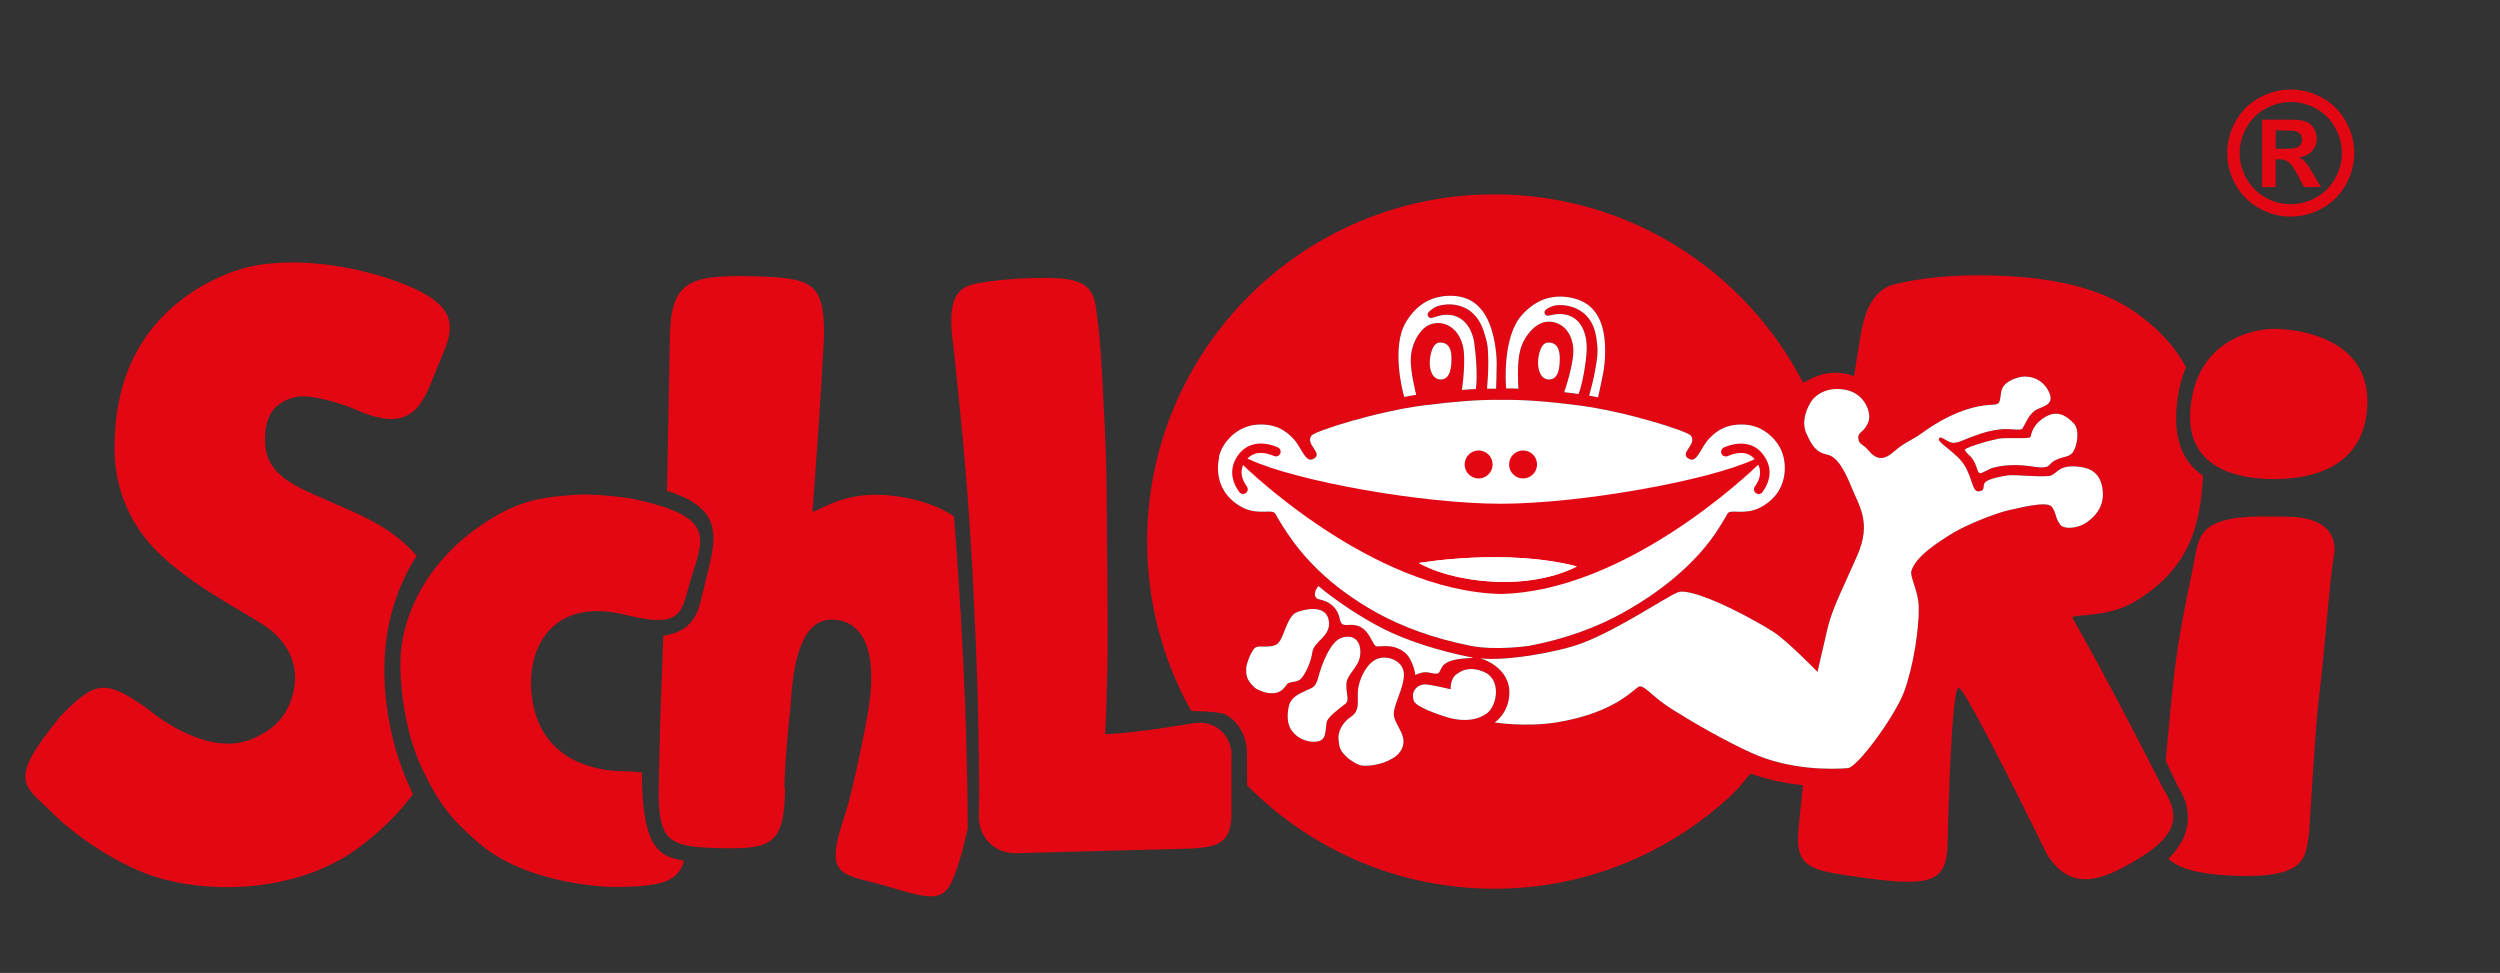
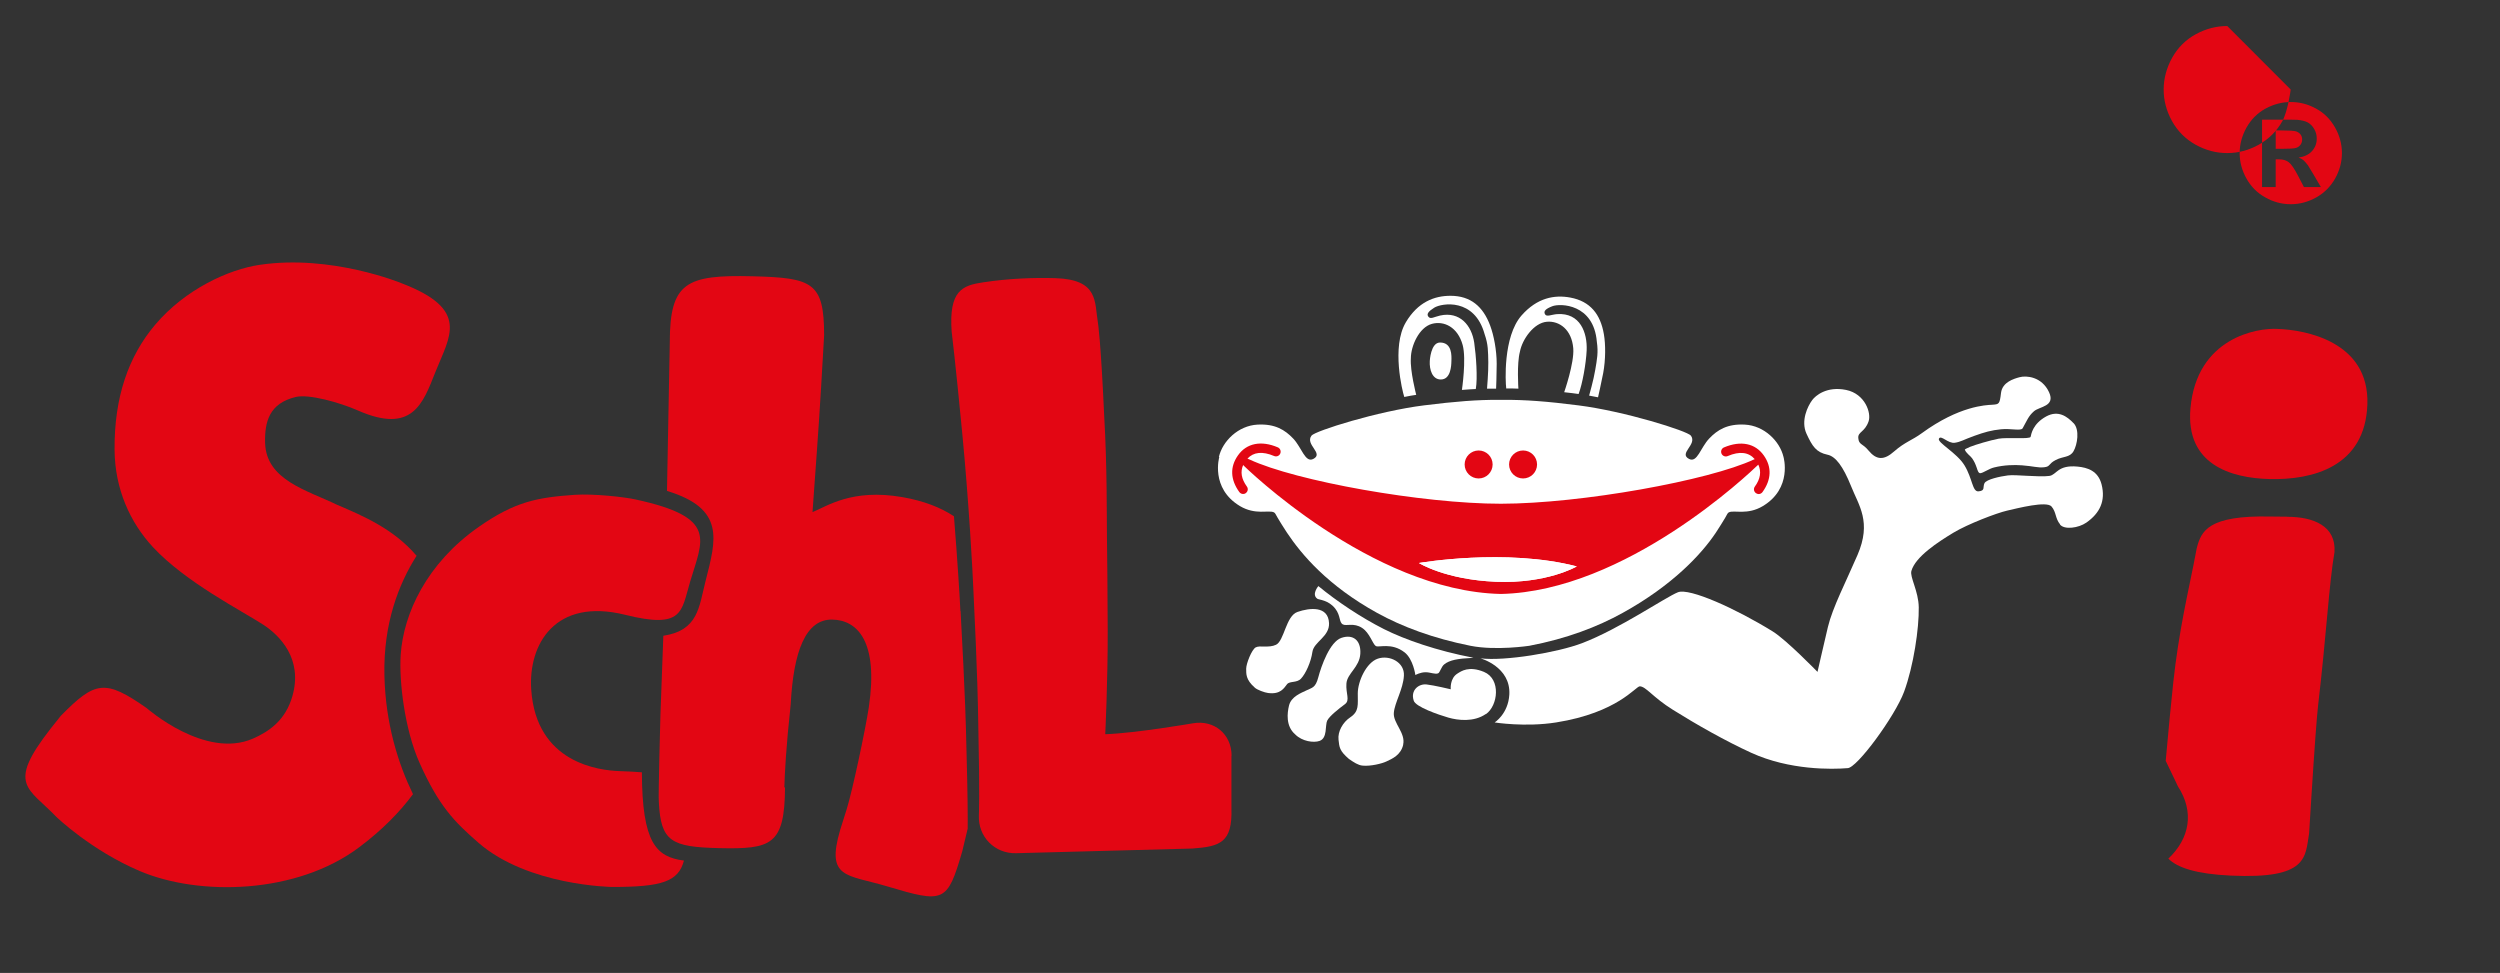
<svg xmlns="http://www.w3.org/2000/svg" viewBox="0 0 294.8 114.73">
  <rect x="0" y="0" width="294.8" height="114.73" fill="#333333" stroke="none" />
  <defs>
    <style>
      .cls-1 {
        fill: #fff;
      }

      .cls-2 {
        fill: #e30613;
      }
    </style>
  </defs>
  <g id="Schlori">
    <path class="cls-2" d="M269.73,60.93l-1.99-.02c-7.37-.16-8.17,1.7-8.7,3.73l-.4,2.06c-.54,2.77-1.73,7.79-2.37,13.79-.24,2.25-.61,6.01-.89,9.23.88,1.81,1.43,2.99,1.43,2.99,1.98,3.04,1.4,6.16-1.12,8.54,1.06,1.07,3.3,1.81,7.35,2,9.15.43,8.78-2.18,9.25-4.99l.25-4.02c.39-6.19.66-9.72.8-10.97.99-8.43,1.31-14.54,1.94-18.16.21-3.09-2.48-4.17-5.57-4.17" />
    <path class="cls-2" d="M174.36,56.42c.91,0,1.65-.74,1.65-1.65s-.74-1.65-1.65-1.65-1.65.74-1.65,1.65.74,1.65,1.65,1.65" />
    <path class="cls-2" d="M179.6,56.42c.91,0,1.65-.74,1.65-1.65s-.74-1.65-1.65-1.65-1.65.74-1.65,1.65.74,1.65,1.65,1.65" />
    <path class="cls-2" d="M185.92,66.8s-3.52,2.05-9.51,1.8c-6-.25-9.09-2.21-9.09-2.21,0,0,10.22-1.78,18.61.4M146.6,54.83s.04.06.04.06c0,0,15.04,14.81,30.33,15.15h.02c14.71-.32,29.28-14.22,30.35-15.25.38.82.25,1.68-.41,2.59-.18.25-.12.59.13.77.1.07.21.11.32.11.17,0,.34-.08.45-.23,1.06-1.47,1.12-2.96.16-4.32-1.01-1.44-2.72-1.79-4.7-.95-.28.12-.41.44-.29.73.12.28.45.41.73.29,1.4-.6,2.47-.47,3.19.36-.03.02-.07.03-.1.04-5.26,2.47-20.37,5.21-29.83,5.22-9.27,0-24.18-2.67-29.65-5.22-.09-.04-.16-.07-.24-.1.72-.78,1.77-.89,3.14-.31.28.12.61,0,.73-.29.12-.28-.01-.61-.29-.73-1.97-.84-3.69-.49-4.7.95-.96,1.36-.9,2.85.16,4.32.11.15.28.23.45.23.11,0,.23-.03.32-.11.25-.18.3-.53.12-.77-.65-.9-.79-1.74-.43-2.55" />
    <path class="cls-2" d="M49.14,65.56c-2.7-3.2-6.41-4.76-9.38-6.03-3.55-1.72-8.38-2.91-8.5-7.31-.06-2.49.49-4.66,3.62-5.41,1.53-.36,5.11.62,7.36,1.61,6.39,2.79,7.63-.83,9.09-4.52,1.68-4.24,4.16-7.39-3.98-10.5,0,0-8.26-3.43-16.73-2.17-3.66.54-8.78,2.88-12.32,7.06-3.14,3.71-4.84,8.53-4.79,14.77.04,4.57,1.8,8.52,4.52,11.45,3.85,4.15,10.44,7.48,13.02,9.16,1.94,1.27,4.67,4,3.44,8.38-.82,2.92-2.79,4.22-4.67,5.05-5.64,2.46-12.51-3.59-12.51-3.59-4.93-3.45-6.08-3.22-10.14.9l-1.2,1.51c-5.21,6.68-2.67,6.91.72,10.45,0,0,4.07,3.91,9.78,6.34,7.07,3,18.51,2.73,25.87-2.79,2.71-2.03,4.78-4.14,6.36-6.27-1.72-3.54-3.24-8.25-3.37-14-.14-6.16,1.71-10.82,3.78-14.09" />
-     <path id="OR_Frosch" data-name="OR Frosch" class="cls-2" d="M242.93,61.84c-.6-.73-.43-1.42-1.01-2.11-.58-.69-3.99.2-5.27.49-1.21.28-4.6,1.57-6.31,2.6-1.82,1.1-4.48,2.83-4.95,4.51-.2.72.84,2.37.87,4.28.04,2.49-.61,6.91-1.73,9.96-1.06,2.87-5.58,9.04-6.67,9.01-1.82.15-6.82.26-11.35-1.81-3.04-1.39-6.46-3.33-9.24-5.07-2.39-1.49-3.16-2.74-3.9-2.77-.49-.01-2.59,3.1-9.87,4.26-3.66.58-7.25,0-7.25,0,0,0,1.6-1.01,1.73-3.29.18-3.29-3.41-4.27-3.41-4.27,2.86.36,9.11-.69,11.99-1.79,4.37-1.66,9.84-5.42,11.3-6,1.36-.54,6.85,1.94,11.18,4.62,1.62,1,5.28,4.77,5.28,4.77,0,0,.68-3,1.23-5.31.54-2.26,2.12-5.31,3.48-8.46,1.7-3.92.16-5.83-.76-8.15-.93-2.31-1.81-3.49-2.77-3.69-1.33-.28-1.79-.98-2.48-2.48-.69-1.51.13-3.24.69-3.98.36-.48,1.67-1.65,3.98-1.18,2.25.46,3,2.74,2.65,3.72-.45,1.28-1.28,1.21-1.21,1.96.07.82.5.6,1.2,1.46.96,1.16,1.84,1.17,3.04.1,1.24-1.09,2.12-1.31,3.25-2.14,4.41-3.22,7.57-3.31,8.27-3.35.85-.06.91-.05,1.07-1.4.16-1.28,1.52-1.67,2.19-1.85.79-.22,2.62-.07,3.47,1.76.79,1.7-1.13,1.68-1.78,2.26-.66.58-.82,1.1-1.33,2-.2.35-1.39,0-2.55.12-1.16.12-1.91.33-3.19.79-1.27.46-1.57.7-2.26.8-.8.12-1.62-.96-1.87-.49-.24.46,2.11,1.67,3.01,3.15.96,1.58.92,3.13,1.65,3.07.84-.07.48-.5.71-.96.23-.46,1.84-.8,2.76-.92.93-.12,3.61.23,4.89.06.87-.12.95-1.33,3.33-1.1,1.15.11,2.42.49,2.83,2.11.49,1.94-.21,3.38-1.79,4.49-.95.66-2.6.87-3.12.23M175.2,84.2c-1.42.98-3.3.74-4.41.42-1.11-.32-3.91-1.27-4.09-2.02-.39-1.22.6-1.99,1.52-1.89.9.1,2.85.57,2.85.57,0,0-.13-1.29.8-1.86.43-.27,1.33-.93,3.12-.19,2.04.85,1.65,4,.23,4.98M165.63,76.93c-1.56-1.21-3.07-.52-3.41-.76-.37-.26-.7-1.54-1.61-2.13-.99-.64-1.85-.18-2.26-.41-.47-.25-.24-1.01-.89-1.85-.79-1.03-1.93-1.05-2.11-1.17-.74-.5.11-1.5.11-1.5,2.22,1.83,5.03,3.7,7.73,5.07,2.46,1.24,6.25,2.56,10.55,3.38,0,0-.15.02-.16.02-1.62.08-2.66.24-3.3.78-.34.29-.48.95-.7,1.04-.37.14-.88-.12-1.45-.13-.64-.01-1.23.33-1.23.33,0,0-.25-1.88-1.28-2.68M165.47,87.8c-.28,1.26-1.33,1.68-1.98,1.99-.51.25-1.88.59-2.83.49-.51-.05-1.01-.38-1.6-.79-1.12-.97-1.12-1.37-1.22-2.26-.11-.96.5-2.06,1.39-2.65,1.06-.71.87-1.47.88-2.83.01-1.41,1-3.62,2.36-4.08,1.37-.47,3.18.41,3.08,2.01-.09,1.6-1.1,3.19-1.19,4.39-.09,1.2,1.41,2.37,1.1,3.73M156.51,84.95c-.28.6.05,2.08-.91,2.42-.68.24-2.05.07-2.88-.78-1.12-.97-.93-2.52-.72-3.39.26-1.07,1.44-1.49,2.08-1.8.64-.32,1.04-.27,1.37-1.52.36-1.36,1.36-4.19,2.72-4.66,1.36-.47,2.33.26,2.24,1.86-.09,1.6-1.55,2.32-1.64,3.52-.09,1.2.46,1.97-.18,2.44-.65.48-1.84,1.41-2.08,1.93M149.54,81.72c-.43-.05-1.3-.38-1.56-.62-1.11-.97-1.02-1.65-1.03-2.25,0-.59.65-2.25,1.12-2.51.5-.27,1.54.1,2.4-.31.97-.46,1.16-3.4,2.53-3.87,1.44-.5,3.63-.74,3.72,1.32.07,1.6-1.79,2.2-1.96,3.39-.17,1.21-.8,2.58-1.35,3.16-.49.52-1.33.26-1.64.65-.35.44-.75,1.23-2.23,1.04M143.73,53.88c.44-1.87,2.28-3.69,4.56-3.81,2.06-.11,3.23.62,4.2,1.64,1.01,1.06,1.41,2.9,2.37,2.41,1.29-.66-1-1.69-.21-2.75.41-.55,7.82-2.89,13.27-3.57,3.68-.46,6.32-.67,8.87-.65h.46c2.55-.02,5.19.18,8.87.65,5.45.69,12.86,3.02,13.27,3.57.78,1.06-1.5,2.09-.21,2.75.96.49,1.35-1.34,2.37-2.41.97-1.02,2.14-1.75,4.2-1.64,2.28.12,4.12,1.94,4.56,3.81,0,0,1.08,3.69-2.44,5.8-1.82,1.09-3.38.44-3.99.73-.18.08-.19.22-.45.65-.26.43-.62,1.03-1.09,1.74-1.73,2.6-5.19,6.27-11.01,9.48-2.96,1.64-6.58,3.03-10.99,3.87,0,0-3.94.6-6.95,0-4.4-.88-8.03-2.24-10.99-3.87-5.82-3.21-8.92-6.88-10.65-9.48-.47-.71-.83-1.31-1.09-1.74-.26-.43-.27-.56-.45-.65-.62-.29-2.17.35-3.99-.73-3.53-2.11-2.44-5.8-2.44-5.8M171.15,42.57c-.01.57-.08,2.18-1.25,2.18-.99,0-1.36-1.14-1.3-2.18,0,0,.1-2.18,1.21-2.18,1.44,0,1.36,1.59,1.34,2.18M165.76,38.03c1.43-2.42,3.38-3.15,5.28-3.15,2.39,0,3.85,1.28,4.68,3.51.43,1.14.77,2.92.77,4.51,0,1.22-.07,2.93-.07,2.93,0,0-.23,0-.53,0-.17,0-.35,0-.54,0,0,0,.17-1.97.15-3.11-.03-1.27,0-2.07-.43-3.3-1.19-4.34-5.09-3.67-5.94-3.14-.7.44-.94.76-.69,1.07.25.33.67.02,1.37-.14,2.34-.52,3.73,1.17,4.03,3.2.22,1.52.41,4.17.19,5.44,0,.04-.12.03-.12.03,0,0-.32.02-.55.03-.17.01-.97.07-.97.07,0,0,.54-3.63.09-5.29-.58-2.12-2.2-2.89-3.63-2.5-1.5.41-2.48,2.59-2.48,4.06-.11,1.45.63,4.31.63,4.31,0,0-.45.07-.63.1-.16.03-.78.15-.78.15,0,0,0-.03-.02-.08-.19-.57-1.51-5.83.2-8.71M183.92,42.57c-.01.57-.08,2.18-1.25,2.18-.98,0-1.36-1.14-1.3-2.18,0,0,.1-2.18,1.21-2.18,1.44,0,1.36,1.59,1.34,2.18M179.41,37.21c1.85-2.11,3.91-2.47,5.77-2.12,2.35.44,3.55,1.97,3.95,4.32.21,1.2.21,3.01-.08,4.58-.23,1.2-.61,2.86-.61,2.86,0,0-.23-.04-.52-.1-.16-.03-.35-.07-.53-.1,0,0,.54-1.9.72-3.03.21-1.25.38-2.04.19-3.32-.37-4.49-4.32-4.55-5.25-4.19-.77.3-1.06.57-.87.93.19.37.72.06,1.43,0,2.75-.19,3.58,2.22,3.49,4.27-.07,1.53-.49,3.94-.95,5.15,0,0-.51-.07-.74-.1-.17-.02-.96-.11-.96-.11,0,0,1.21-3.46,1.07-5.18-.18-2.2-1.63-3.25-3.1-3.13-1.55.12-2.92,2.08-3.19,3.53-.38,1.41-.18,4.36-.18,4.36,0,0-.46-.02-.64-.02-.17,0-.8,0-.8,0,0,0,0-.03,0-.08-.08-.6-.4-6.01,1.81-8.53M244.51,49.89c.75.77.45,2.55,0,3.32-.45.77-1.22.57-2.11,1.04-.89.46-.59.77-1.36.85-.77.08-1.25-.13-2.61-.23-.91-.07-2.1-.04-3.28.25-.63.15-1.29.66-1.64.68-.23.01-.33-.4-.41-.63-.18-.51-.28-.73-.55-1.13-.19-.28-.76-.64-.86-1.04,0,0,.21-.14.6-.3.66-.27,2.4-.78,3.39-.97.99-.18,3.69.09,3.77-.22.08-.32.24-1.52,1.83-2.4,1.43-.78,2.47,0,3.22.78M255.14,93.12s-2.67-5.26-5.5-10.65c-2.82-5.36-5.06-9.21-5.26-9.64-.19-.43,4.06.05,7.24-1.82,6.87-4.03,7.88-9.58,8.15-14.92-2.07-1.4-3.45-3.86-3.11-8,.16-1.9.56-3.48,1.12-4.79-1.2-2.24-2.9-4.13-5.1-5.84-4.01-3.12-9.33-4.69-17.3-4.96-5.06-.18-9.2.33-11.99,1.03-3.06.76-3.71,4.39-4.03,6.29-.21,1.23-.45,2.78-.73,4.54-.87-.35-1.71-.43-2.41-.4-2.31.07-3.49,1.38-3.64,1.1-6.81-13.15-20.54-22.14-36.37-22.14-22.61,0-40.94,18.33-40.94,40.94,0,7.26,1.89,14.07,5.2,19.98,1.05.02,2.8.08,3.68.3,1.3.33,2.89,2.27,2.89,4.54,0,1.26.01,2.8.02,3.92,7.43,7.53,17.74,12.2,29.15,12.2,10.2,0,19.53-3.74,26.7-9.92,2.3-1.84,3.37-3.68,3.52-3.64,2.61.87,4.62,1.21,6.17,1.34-.39,3.93-.5,5-.5,5-.53,4.85,1.42,5.07,7.53,5.91,8.06,1.11,9.92.57,10.03-3.99,0,0,.37-18.4,1.31-18.4.83,0,10.4,19.63,10.4,19.63,2.79,4.45,6.4,3.16,10.5.71,4.09-2.45,5.68-4.63,3.26-8.36" />
    <path class="cls-2" d="M113.25,72.04c-.06-1.3-.33-5.82-.76-11.16-1.57-1.04-3.57-1.82-6.09-2.26-5.97-1.04-8.95,1.12-10.59,1.77.32-4.54.72-9.69,1.01-14.66.29-4.97.36-6.18.36-6.18,0-6.25-1.36-6.79-8.4-6.97-7.9-.2-9.8.72-9.8,7.83,0,0-.17,9.24-.33,17.48,6.9,2.09,5.79,5.75,4.56,10.58-.8,3.13-.85,5.86-4.99,6.5l-.34,9.24s-.28,10-.19,10.38c.23,4.62,1.44,5.29,7.09,5.42,6.19.14,7.74-.35,7.79-7.15l-.08-.02c.04-1.58.2-4.73.75-9.8.32-6.17,1.74-10.04,4.9-9.98,2.99.06,5.46,2.6,4.31,10.33-.42,2.78-1.95,9.91-2.6,12l-.78,2.48c-1.68,5.75.74,5.22,5.55,6.65,6.71,2,7.08,1.94,8.85-4.14,0,0,.26-1.08.64-2.68.01-1.28,0-4.03-.14-9.09-.14-7.16-.62-14.68-.7-16.56" />
    <path class="cls-2" d="M145.23,89.12c0-2.54-2.05-4.26-4.55-3.83,0,0-6.7,1.16-10.35,1.29,0,0,.31-6.25.29-12.24-.01-4.18-.06-8.97-.09-11.2-.03-2.29.03-7.93-.32-14.03-.41-9.08-.74-11.03-.74-11.03-.42-2.5.11-5.13-5.06-5.28-2.39-.07-5.37.02-8.52.5-2.4.36-4.02.96-3.67,5.81,0,0,.43,3.47,1.25,12,.78,8.07,1.24,16.57,1.31,18.43.07,1.88.5,9.4.59,16.57.17,7.63.06,10.01.06,10.01-.12,2.54,1.86,4.56,4.39,4.49l20.78-.55c3.28-.24,4.74-.7,4.61-4.74v-6.21Z" />
    <path class="cls-2" d="M268.63,38.79c-2.45-.17-9.59,1.04-10.33,9.34-.6,6.61,4.7,8.25,9.35,8.36,5.03.12,11.26-1.43,11.51-8.81.25-7.47-7.43-8.78-10.53-8.89" />
    <path class="cls-2" d="M75.68,91.07c-.76-.06-1.62-.11-2.61-.14-2.41-.08-9.86-.93-10.43-9.64-.35-5.3,2.81-10.85,11.09-8.79,6.86,1.71,6.6-.39,7.65-3.91,1.49-5.01,3.31-7.58-6.46-9.7-1.33-.29-4.92-.69-7.16-.54-4.41.31-7.02.79-11.29,3.77-6.17,4.3-8.89,10.25-9.22,15.08-.21,3.1.46,8.81,2.22,12.75,2.28,5.1,4.09,6.94,6.94,9.42,5.85,5.1,15.78,5.22,15.78,5.22,5.86,0,7.81-.63,8.46-3.11-3.29-.43-4.93-2.08-4.96-10.42" />
-     <path id="R" class="cls-2" d="M268.35,17.55h.66c.93,0,1.51-.03,1.74-.11.23-.07.4-.2.53-.38.13-.18.19-.38.19-.61s-.06-.42-.19-.59c-.13-.17-.31-.3-.54-.37-.24-.07-.81-.11-1.73-.11h-.66v2.17ZM266.74,22.07v-7.96h1.62c1.51,0,2.36,0,2.54.02.53.05.95.15,1.25.32.3.17.54.42.74.76.2.34.3.72.3,1.14,0,.57-.19,1.06-.56,1.47-.37.41-.9.66-1.58.76.24.09.43.19.56.3.13.11.31.31.54.61.06.08.25.4.59.97l.94,1.6h-2l-.67-1.29c-.45-.87-.82-1.41-1.12-1.64-.29-.22-.66-.34-1.12-.34h-.42v3.27h-1.62ZM270.13,12.03c-1.03,0-2.02.26-2.97.77-.95.52-1.69,1.26-2.24,2.22-.54.97-.82,1.98-.82,3.03s.27,2.05.8,3c.53.95,1.27,1.7,2.23,2.23.95.54,1.95.8,3,.8s2.05-.27,3-.8c.95-.53,1.69-1.28,2.23-2.23.53-.95.8-1.95.8-3s-.27-2.07-.82-3.03c-.55-.97-1.29-1.71-2.24-2.22-.95-.52-1.94-.77-2.97-.77M270.12,10.56c1.28,0,2.52.32,3.7.96,1.18.64,2.11,1.57,2.78,2.76.68,1.2,1.01,2.46,1.01,3.77s-.33,2.55-.99,3.73c-.66,1.18-1.59,2.11-2.77,2.77-1.18.66-2.43.99-3.73.99s-2.55-.33-3.73-.99c-1.18-.66-2.11-1.59-2.77-2.77-.66-1.19-.99-2.43-.99-3.73s.34-2.57,1.01-3.77c.68-1.2,1.61-2.12,2.79-2.76,1.18-.64,2.41-.96,3.7-.96" />
+     <path id="R" class="cls-2" d="M268.35,17.55h.66c.93,0,1.51-.03,1.74-.11.23-.07.4-.2.53-.38.13-.18.19-.38.19-.61s-.06-.42-.19-.59c-.13-.17-.31-.3-.54-.37-.24-.07-.81-.11-1.73-.11h-.66v2.17ZM266.74,22.07v-7.96h1.62c1.51,0,2.36,0,2.54.02.53.05.95.15,1.25.32.3.17.54.42.74.76.2.34.3.72.3,1.14,0,.57-.19,1.06-.56,1.47-.37.41-.9.66-1.58.76.24.09.43.19.56.3.13.11.31.31.54.61.06.08.25.4.59.97l.94,1.6h-2l-.67-1.29c-.45-.87-.82-1.41-1.12-1.64-.29-.22-.66-.34-1.12-.34h-.42v3.27h-1.62ZM270.13,12.03c-1.03,0-2.02.26-2.97.77-.95.52-1.69,1.26-2.24,2.22-.54.97-.82,1.98-.82,3.03s.27,2.05.8,3c.53.95,1.27,1.7,2.23,2.23.95.54,1.95.8,3,.8s2.05-.27,3-.8c.95-.53,1.69-1.28,2.23-2.23.53-.95.8-1.95.8-3s-.27-2.07-.82-3.03c-.55-.97-1.29-1.71-2.24-2.22-.95-.52-1.94-.77-2.97-.77M270.12,10.56s-.33,2.55-.99,3.73c-.66,1.18-1.59,2.11-2.77,2.77-1.18.66-2.43.99-3.73.99s-2.55-.33-3.73-.99c-1.18-.66-2.11-1.59-2.77-2.77-.66-1.19-.99-2.43-.99-3.73s.34-2.57,1.01-3.77c.68-1.2,1.61-2.12,2.79-2.76,1.18-.64,2.41-.96,3.7-.96" />
  </g>
  <g id="Frosch_weiss" data-name="Frosch weiss">
    <g id="Arm_rechts" data-name="Arm rechts">
      <path id="Arm" class="cls-1" d="M242.93,61.84c-.6-.73-.43-1.42-1.01-2.11-.58-.69-3.99.2-5.27.49-1.21.28-4.6,1.57-6.31,2.6-1.82,1.1-4.48,2.83-4.95,4.51-.2.72.84,2.37.87,4.28.04,2.49-.61,6.91-1.73,9.96-1.06,2.87-5.58,9.04-6.67,9.01-1.82.15-6.82.26-11.35-1.81-3.04-1.39-6.46-3.33-9.24-5.07-2.39-1.49-3.16-2.74-3.9-2.77-.49-.01-2.59,3.1-9.87,4.26-3.66.58-7.25,0-7.25,0,0,0,1.6-1.01,1.73-3.29.18-3.29-3.41-4.27-3.41-4.27,2.86.36,9.11-.69,11.99-1.79,4.37-1.66,9.84-5.42,11.3-6,1.36-.54,6.85,1.94,11.18,4.62,1.62,1,5.28,4.77,5.28,4.77,0,0,.68-3,1.23-5.31.54-2.26,2.12-5.31,3.48-8.46,1.7-3.92.16-5.83-.76-8.15-.93-2.31-1.81-3.49-2.77-3.69-1.33-.28-1.79-.98-2.48-2.48-.69-1.51.13-3.24.69-3.98.36-.48,1.67-1.65,3.98-1.18,2.25.46,3,2.74,2.65,3.72-.45,1.28-1.28,1.21-1.21,1.96.07.82.5.6,1.2,1.46.96,1.16,1.84,1.17,3.04.1,1.24-1.09,2.12-1.31,3.25-2.14,4.41-3.22,7.57-3.31,8.27-3.35.85-.06.91-.05,1.07-1.4.16-1.28,1.52-1.67,2.19-1.85.79-.22,2.62-.07,3.47,1.76.79,1.7-1.13,1.68-1.78,2.26-.66.58-.82,1.1-1.33,2-.2.35-1.39,0-2.55.12-1.16.12-1.91.33-3.19.79-1.27.46-1.57.7-2.26.8-.8.12-1.62-.96-1.87-.49-.24.46,2.11,1.67,3.01,3.15.96,1.58.92,3.13,1.65,3.07.84-.07.48-.5.71-.96.23-.46,1.84-.8,2.76-.92.93-.12,3.61.23,4.89.06.87-.12.95-1.33,3.33-1.1,1.15.11,2.42.49,2.83,2.11.49,1.94-.21,3.38-1.79,4.49-.95.66-2.6.87-3.12.23" />
      <path id="Finger" class="cls-1" d="M244.51,49.89c.75.77.45,2.55,0,3.32-.45.77-1.22.57-2.11,1.04-.89.46-.59.77-1.36.85-.77.08-1.25-.13-2.61-.23-.91-.07-2.1-.04-3.28.25-.63.15-1.29.66-1.64.68-.23.01-.33-.4-.41-.63-.18-.51-.28-.73-.55-1.13-.19-.28-.76-.64-.86-1.04,0,0,.21-.14.6-.3.66-.27,2.4-.78,3.39-.97.99-.18,3.69.09,3.77-.22.08-.32.24-1.52,1.83-2.4,1.43-.78,2.47,0,3.22.78" />
    </g>
    <g id="Finger_links" data-name="Finger links">
      <g id="Finger-2" data-name="Finger">
        <path class="cls-1" d="M175.2,84.2c-1.42.98-3.3.74-4.41.42-1.11-.32-3.91-1.27-4.09-2.02-.39-1.22.6-1.99,1.52-1.89.9.1,2.85.57,2.85.57,0,0-.13-1.29.8-1.86.43-.27,1.33-.93,3.12-.19,2.04.85,1.65,4,.23,4.98" />
        <path class="cls-1" d="M165.47,87.8c-.28,1.26-1.33,1.68-1.98,1.99-.51.25-1.88.59-2.83.49-.51-.05-1.01-.38-1.6-.79-1.12-.97-1.12-1.37-1.22-2.26-.11-.96.5-2.06,1.39-2.65,1.06-.71.87-1.47.88-2.83.01-1.41,1-3.62,2.36-4.08,1.37-.47,3.18.41,3.08,2.01-.09,1.6-1.1,3.19-1.19,4.39-.09,1.2,1.41,2.37,1.1,3.73" />
        <path class="cls-1" d="M156.51,84.95c-.28.6.05,2.08-.91,2.42-.68.24-2.05.07-2.88-.78-1.12-.97-.93-2.52-.72-3.39.26-1.07,1.44-1.49,2.08-1.8.64-.32,1.04-.27,1.37-1.52.36-1.36,1.36-4.19,2.72-4.66,1.36-.47,2.33.26,2.24,1.86-.09,1.6-1.55,2.32-1.64,3.52-.09,1.2.46,1.97-.18,2.44-.65.48-1.84,1.41-2.08,1.93" />
        <path class="cls-1" d="M149.54,81.72c-.43-.05-1.3-.38-1.56-.62-1.11-.97-1.02-1.65-1.03-2.25,0-.59.65-2.25,1.12-2.51.5-.27,1.54.1,2.4-.31.97-.46,1.16-3.4,2.53-3.87,1.44-.5,3.63-.74,3.72,1.32.07,1.6-1.79,2.2-1.96,3.39-.17,1.21-.8,2.58-1.35,3.16-.49.52-1.33.26-1.64.65-.35.44-.75,1.23-2.23,1.04" />
      </g>
      <path id="Faust" class="cls-1" d="M165.63,76.93c-1.56-1.21-3.07-.52-3.41-.76-.37-.26-.7-1.54-1.61-2.13-.99-.64-1.85-.18-2.26-.41-.47-.25-.24-1.01-.89-1.85-.79-1.03-1.93-1.05-2.11-1.17-.74-.5.11-1.5.11-1.5,2.22,1.83,5.03,3.7,7.73,5.07,2.46,1.24,6.25,2.56,10.55,3.38,0,0-.15.02-.16.02-1.62.08-2.66.24-3.3.78-.34.29-.48.95-.7,1.04-.37.14-.88-.12-1.45-.13-.64-.01-1.23.33-1.23.33,0,0-.25-1.88-1.28-2.68" />
    </g>
    <path id="Augenbraue_rechts" data-name="Augenbraue rechts" class="cls-1" d="M179.41,37.21c1.85-2.11,3.91-2.47,5.77-2.12,2.35.44,3.55,1.97,3.95,4.32.21,1.2.21,3.01-.08,4.58-.23,1.2-.61,2.86-.61,2.86,0,0-.23-.04-.52-.1-.16-.03-.35-.07-.53-.1,0,0,.54-1.9.72-3.03.21-1.25.38-2.04.19-3.32-.37-4.49-4.32-4.55-5.25-4.19-.77.3-1.06.57-.87.93.19.37.72.06,1.43,0,2.75-.19,3.58,2.22,3.49,4.27-.07,1.53-.49,3.94-.95,5.15,0,0-.51-.07-.74-.1-.17-.02-.96-.11-.96-.11,0,0,1.21-3.46,1.07-5.18-.18-2.2-1.63-3.25-3.1-3.13-1.55.12-2.92,2.08-3.19,3.53-.38,1.41-.18,4.36-.18,4.36,0,0-.46-.02-.64-.02-.17,0-.8,0-.8,0,0,0,0-.03,0-.08-.08-.6-.4-6.01,1.81-8.53" />
    <path id="Augenbraue_links" data-name="Augenbraue links" class="cls-1" d="M165.76,38.03c1.43-2.42,3.38-3.15,5.28-3.15,2.39,0,3.85,1.28,4.68,3.51.43,1.14.77,2.92.77,4.51,0,1.22-.07,2.93-.07,2.93,0,0-.23,0-.53,0-.17,0-.35,0-.54,0,0,0,.17-1.97.15-3.11-.03-1.27,0-2.07-.43-3.3-1.19-4.34-5.09-3.67-5.94-3.14-.7.44-.94.76-.69,1.07.25.33.67.02,1.37-.14,2.34-.52,3.73,1.17,4.03,3.2.22,1.52.41,4.17.19,5.44,0,.04-.12.03-.12.03,0,0-.32.02-.55.03-.17.01-.97.07-.97.07,0,0,.54-3.63.09-5.29-.58-2.12-2.2-2.89-3.63-2.5-1.5.41-2.48,2.59-2.48,4.06-.11,1.45.63,4.31.63,4.31,0,0-.45.07-.63.1-.16.03-.78.15-.78.15,0,0,0-.03-.02-.08-.19-.57-1.51-5.83.2-8.71" />
    <path id="Auge_Links" data-name="Auge Links" class="cls-1" d="M171.15,42.57c-.01.57-.08,2.18-1.25,2.18-.99,0-1.36-1.14-1.3-2.18,0,0,.1-2.18,1.21-2.18,1.44,0,1.36,1.59,1.34,2.18" />
-     <path id="Auge_rechts" data-name="Auge rechts" class="cls-1" d="M183.92,42.57c-.01.57-.08,2.18-1.25,2.18-.98,0-1.36-1.14-1.3-2.18,0,0,.1-2.18,1.21-2.18,1.44,0,1.36,1.59,1.34,2.18" />
    <path id="Gesicht" class="cls-1" d="M143.73,53.88c.44-1.87,2.28-3.69,4.56-3.81,2.06-.11,3.23.62,4.2,1.64,1.01,1.06,1.41,2.9,2.37,2.41,1.29-.66-1-1.69-.21-2.75.41-.55,7.82-2.89,13.27-3.57,3.68-.46,6.32-.67,8.87-.65h.46c2.55-.02,5.19.18,8.87.65,5.45.69,12.86,3.02,13.27,3.57.78,1.06-1.5,2.09-.21,2.75.96.49,1.35-1.34,2.37-2.41.97-1.02,2.14-1.75,4.2-1.64,2.28.12,4.12,1.94,4.56,3.81,0,0,1.08,3.69-2.44,5.8-1.82,1.09-3.38.44-3.99.73-.18.08-.19.22-.45.65-.26.43-.62,1.03-1.09,1.74-1.73,2.6-5.19,6.27-11.01,9.48-2.96,1.64-6.58,3.03-10.99,3.87,0,0-3.94.6-6.95,0-4.4-.88-8.03-2.24-10.99-3.87-5.82-3.21-8.92-6.88-10.65-9.48-.47-.71-.83-1.31-1.09-1.74-.26-.43-.27-.56-.45-.65-.62-.29-2.17.35-3.99-.73-3.53-2.11-2.44-5.8-2.44-5.8" />
    <path id="Mund" class="cls-2" d="M185.92,66.8s-3.52,2.05-9.51,1.8c-6-.25-9.09-2.21-9.09-2.21,0,0,10.22-1.78,18.61.4M146.6,54.83s.04.06.04.06c0,0,15.04,14.81,30.33,15.15h.02c14.71-.32,29.28-14.22,30.35-15.25.38.82.25,1.68-.41,2.59-.18.25-.12.59.13.77.1.07.21.11.32.11.17,0,.34-.08.45-.23,1.06-1.47,1.12-2.96.16-4.32-1.01-1.44-2.72-1.79-4.7-.95-.28.12-.41.44-.29.73.12.28.45.41.73.29,1.4-.6,2.47-.47,3.19.36-.03.02-.07.03-.1.04-5.26,2.47-20.37,5.21-29.83,5.22-9.27,0-24.18-2.67-29.65-5.22-.09-.04-.16-.07-.24-.1.72-.78,1.77-.89,3.14-.31.28.12.61,0,.73-.29.12-.28-.01-.61-.29-.73-1.97-.84-3.69-.49-4.7.95-.96,1.36-.9,2.85.16,4.32.11.15.28.23.45.23.11,0,.23-.03.32-.11.25-.18.3-.53.12-.77-.65-.9-.79-1.74-.43-2.55" />
    <path id="Zunge" class="cls-1" d="M185.92,66.8s-3.52,2.05-9.51,1.8c-6-.25-9.09-2.21-9.09-2.21,0,0,10.22-1.78,18.61.4" />
    <path class="cls-2" d="M174.36,56.42c.91,0,1.65-.74,1.65-1.65s-.74-1.65-1.65-1.65-1.65.74-1.65,1.65.74,1.65,1.65,1.65" />
    <path class="cls-2" d="M179.6,56.42c.91,0,1.65-.74,1.65-1.65s-.74-1.65-1.65-1.65-1.65.74-1.65,1.65.74,1.65,1.65,1.65" />
  </g>
</svg>